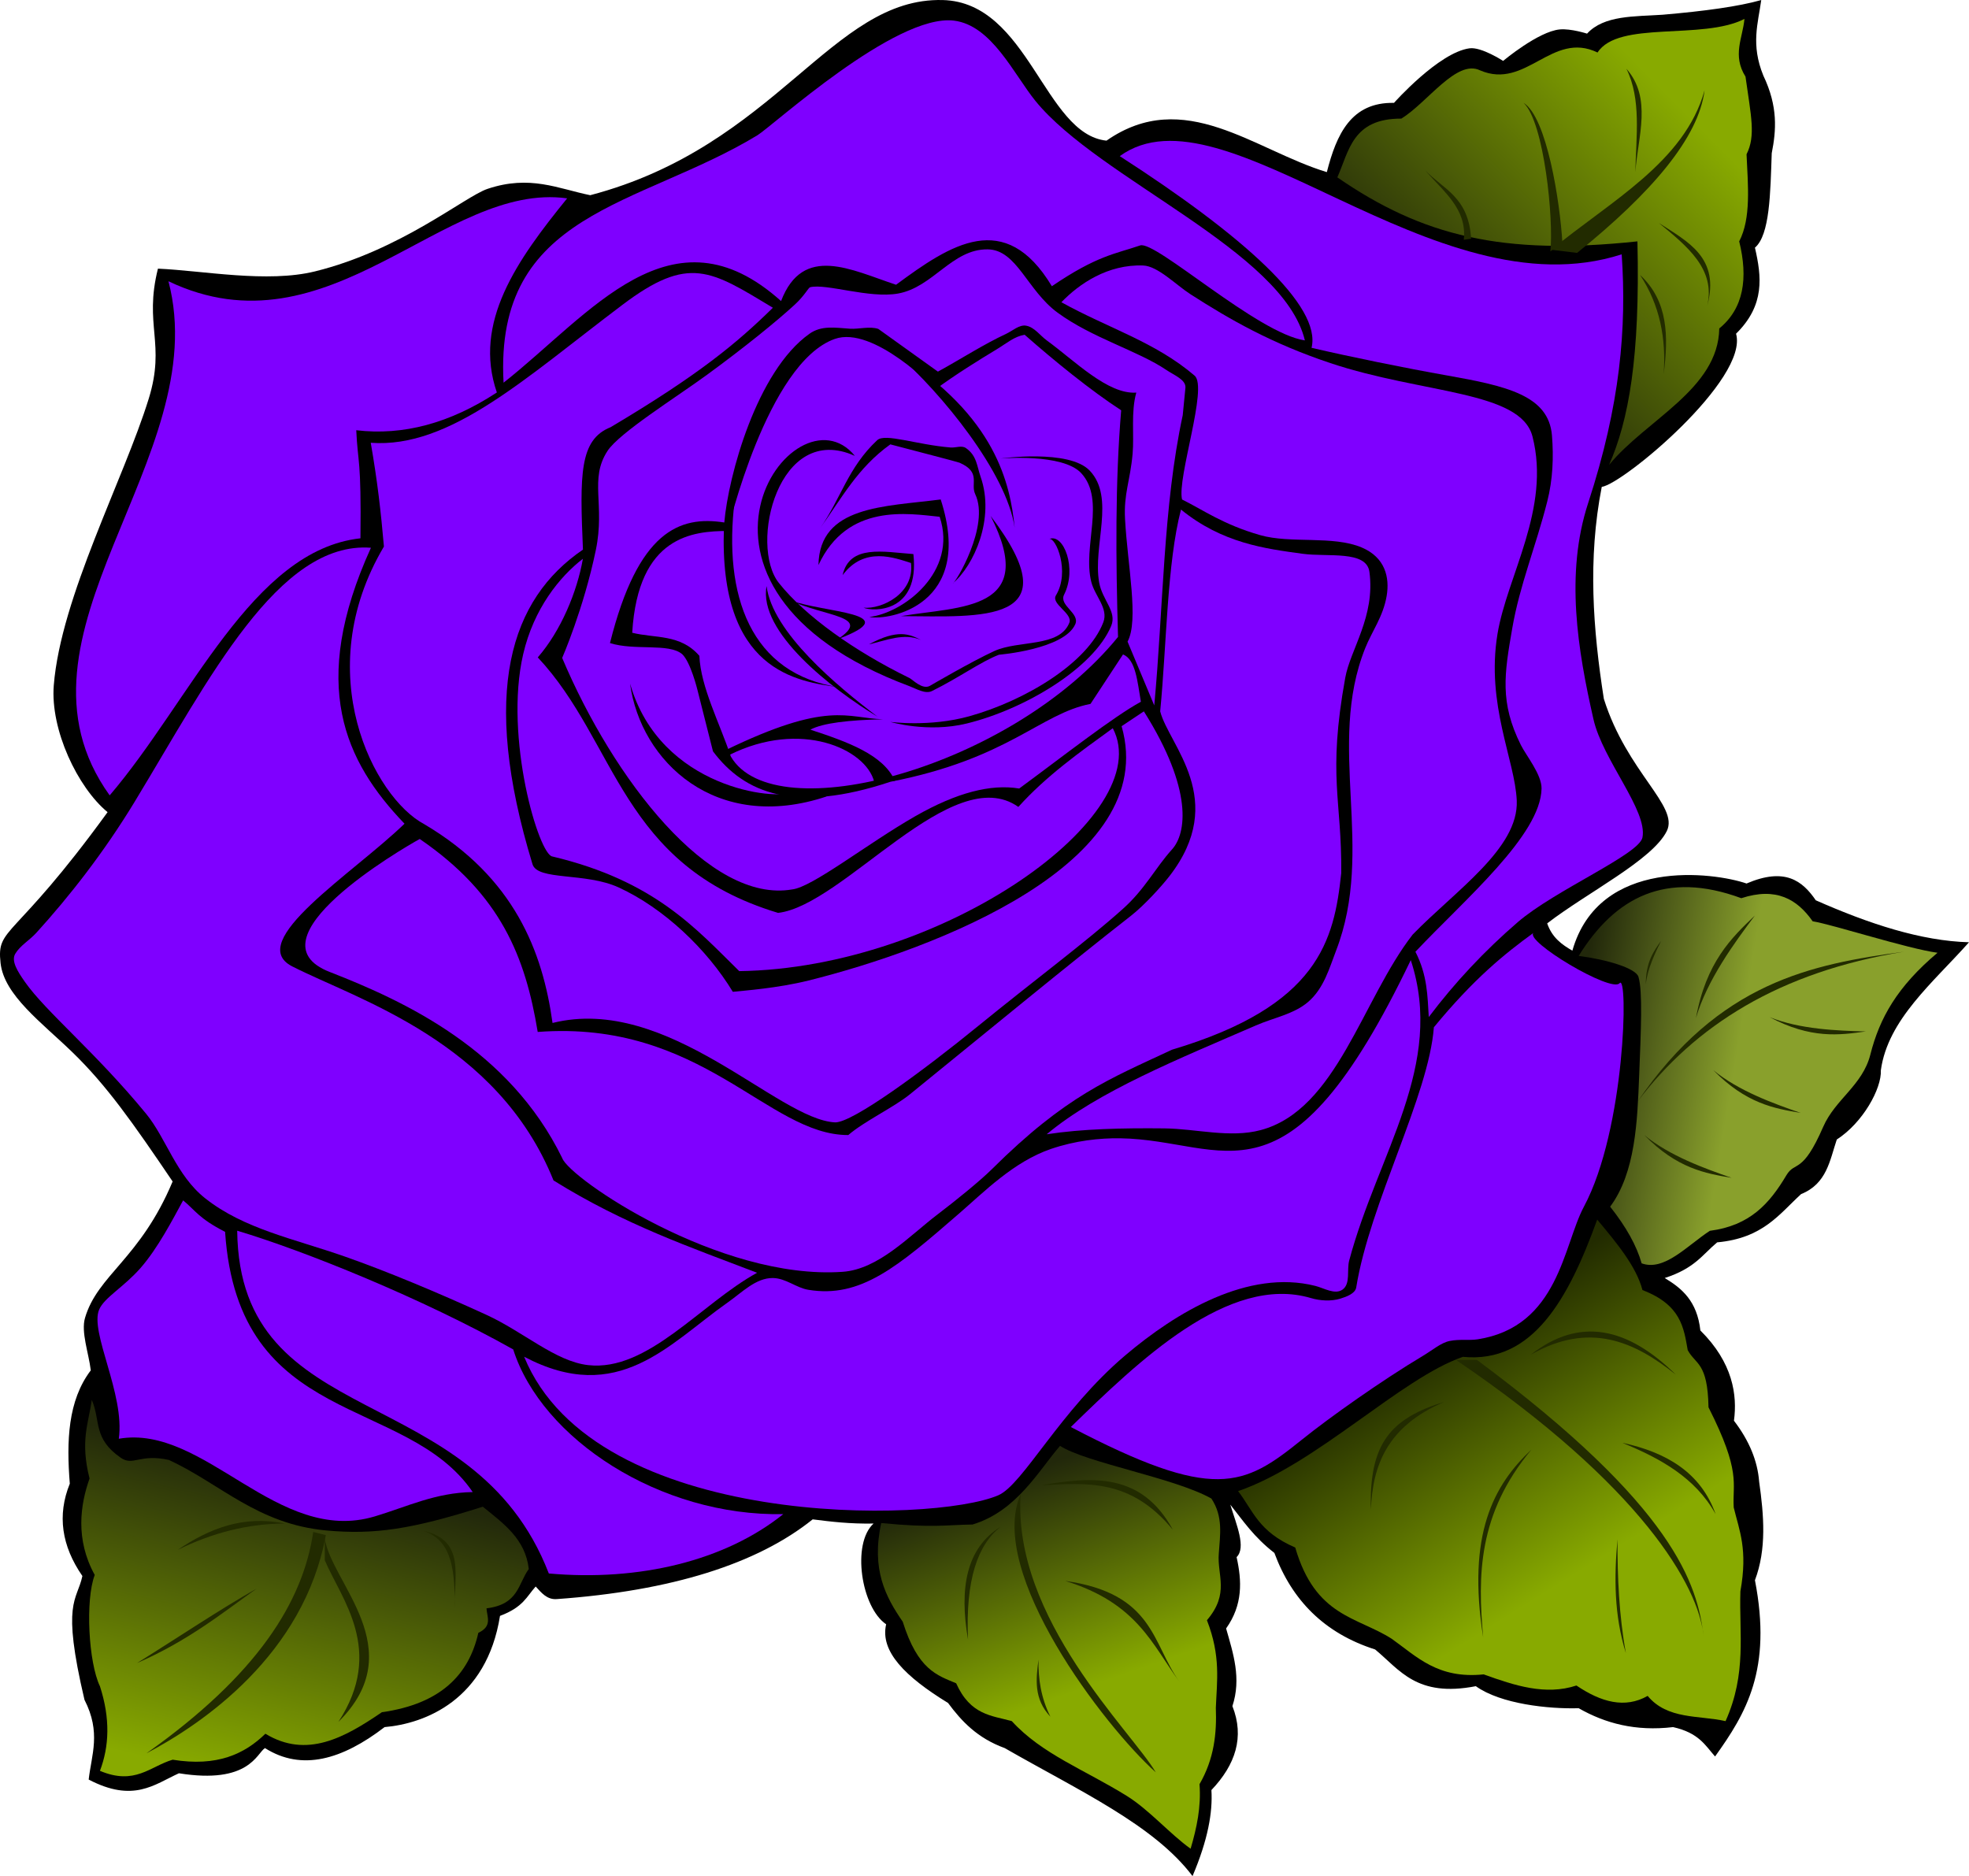
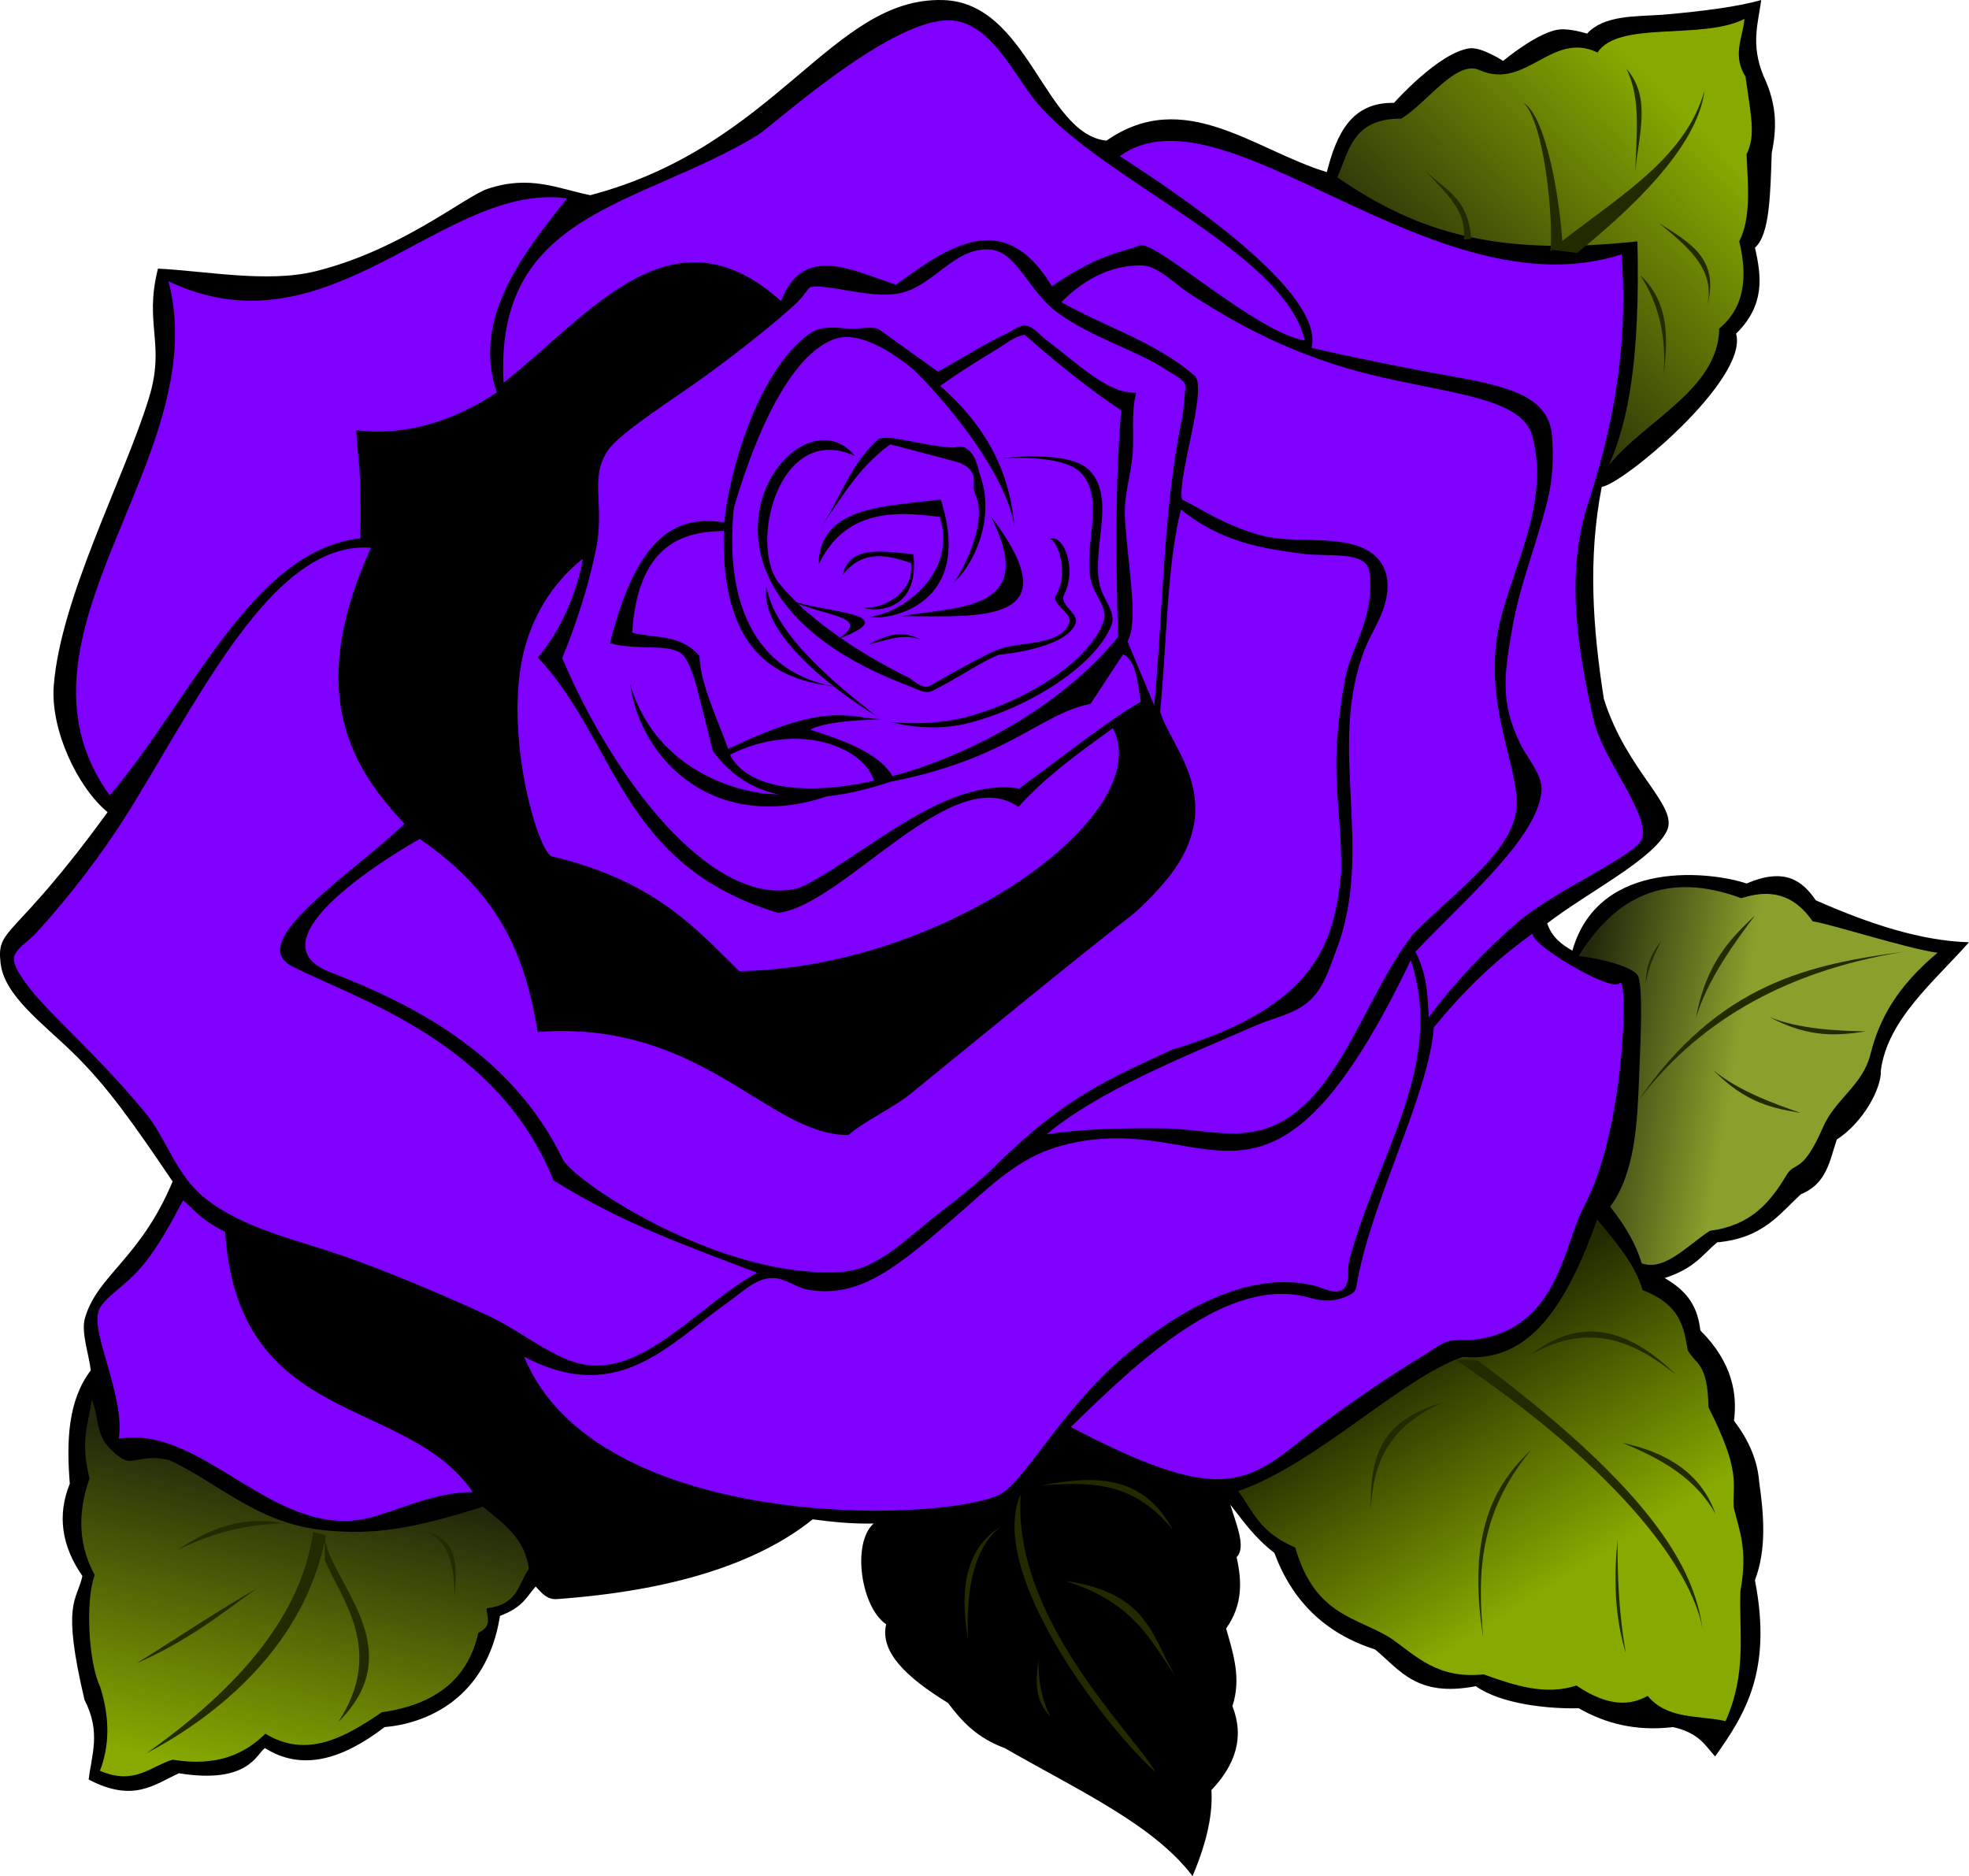
<svg xmlns="http://www.w3.org/2000/svg" xmlns:xlink="http://www.w3.org/1999/xlink" width="1992.728" height="1898.767">
  <defs>
    <filter color-interpolation-filters="sRGB" id="filter3186" />
    <linearGradient id="linearGradient4038">
      <stop stop-color="#22280b" id="stop4040" offset="0" />
      <stop stop-color="#88aa00" id="stop4042" offset="1" />
    </linearGradient>
    <linearGradient id="linearGradient4030">
      <stop stop-color="#22280b" id="stop4032" offset="0" />
      <stop stop-color="#88aa00" id="stop4034" offset="1" />
    </linearGradient>
    <linearGradient id="linearGradient4022">
      <stop stop-color="#22280b" id="stop4024" offset="0" />
      <stop stop-color="#89a02c" id="stop4026" offset="1" />
    </linearGradient>
    <linearGradient id="linearGradient4008">
      <stop stop-color="#88aa00" id="stop4010" offset="0" />
      <stop stop-color="#222b00" id="stop4012" offset="1" />
    </linearGradient>
    <linearGradient y2="0.209" x2="0.436" y1="0.665" x1="0.727" id="linearGradient4014" xlink:href="#linearGradient4008" />
    <linearGradient y2="0.668" x2="0.402" y1="0.585" x1="-0.042" id="linearGradient4028" xlink:href="#linearGradient4022" />
    <linearGradient y2="0.589" x2="0.635" y1="0.052" x1="0.469" id="linearGradient4036" xlink:href="#linearGradient4030" />
    <linearGradient y2="0.992" x2="0.391" y1="0.217" x1="0.602" id="linearGradient4044" xlink:href="#linearGradient4038" />
    <linearGradient y2="0.216" x2="0.839" y1="0.795" x1="0.287" id="linearGradient4052" xlink:href="#linearGradient4038" />
  </defs>
  <g>
    <title>Layer 1</title>
    <g display="inline" id="layer2">
      <path fill="#000000" id="path3051" d="m91.88,1386.921c-2.142,-17.699 -10.041,-38.782 -5.841,-53.096c12.815,-43.672 55.757,-59.579 88.671,-138.05c-40.434,-59.718 -66.708,-97.112 -101.185,-130.576c-31.206,-30.289 -69.298,-57.833 -72.949,-90.434c-4.194,-37.451 12.77,-21.205 108.294,-152.788c-30.415,-25.105 -58.038,-83.479 -54.447,-128.333c7.146,-89.259 70.995,-208.883 96.11,-290.156c17.325,-56.065 -5.035,-74.2 9.31,-131.589c45.698,1.997 110.471,14.741 159.055,2.747c86.845,-21.44 151.635,-75.771 174.389,-83.453c43.012,-14.522 71.618,-0.231 104.069,6.371c188.973,-49.733 244.246,-200.479 356.807,-197.518c86.838,2.284 102.653,135.787 165.661,142.298c78.698,-54.828 149.452,9.504 223.004,31.858c9.801,-38.359 24.583,-70.906 67.963,-70.087c0,0 45.3,-51.04 76.459,-55.22c11.99,-1.609 33.981,12.743 33.981,12.743c0,0 35.572,-29.834 57.344,-31.858c11.146,-1.036 27.61,4.248 27.61,4.248c17.235,-18.749 48.014,-17.181 76.459,-19.115c42.481,-3.64 77.143,-8.398 99.821,-14.867c-3.19,23.537 -10.739,44.895 2.124,76.459c15.013,31.415 13.048,55.553 8.495,78.582c-1.401,40.383 -1.867,82.636 -16.991,95.573c6.668,29.026 10.411,58.052 -19.115,87.078c13.02,45.848 -114.058,152.005 -135.927,155.041c-14.308,73.172 -8.864,144.148 2.124,214.509c23.372,74.333 76.259,108.423 63.716,133.803c-14.502,29.343 -80.696,62.316 -121.06,93.449c4.996,14.453 14.905,21.536 25.486,27.61c27.067,-95.096 143.557,-79.244 176.28,-67.963c38.78,-16.606 56.522,-2.824 70.087,16.991c54.119,23.913 106.564,41.13 155.041,42.477c-36.251,40.815 -82.139,78.126 -89.202,129.555c0.871,18.6 -18.248,53.113 -44.601,70.087c-7.113,21.219 -10.126,44.782 -36.106,55.22c-22.227,20.344 -38.557,44.619 -84.954,48.849c-14.993,12.486 -22.524,26.216 -53.096,36.106c17.271,10.369 32.803,23.172 36.106,53.096c32.961,32.605 37.487,65.553 33.982,91.326c15.748,20.531 23.896,41.061 25.486,61.592c4.863,34.32 7.65,68.294 -4.248,99.821c17.561,90.48 -9.029,134.685 -40.353,178.404c-10.017,-11.292 -16.317,-23.823 -42.477,-29.734c-38.07,4.5 -68.807,-3.833 -95.573,-19.115c-30.497,0.902 -78.985,-4.256 -104.069,-22.301c-60.012,11.639 -76.895,-16.534 -101.945,-37.167c-51.575,-16.439 -84.343,-50.117 -101.945,-97.697c-20.983,-16.283 -31.622,-32.566 -44.601,-48.849c6.263,20.458 16.251,43.4 6.372,53.096c5.368,24.07 6.46,48.141 -10.619,72.211c7.214,25.346 15.617,50.494 6.372,78.583c12.413,31.317 3.135,59.297 -21.239,84.954c1.372,22.573 -3.523,50.368 -19.115,87.078c-39.047,-51.764 -114.528,-86.216 -190.085,-129.555c-27.687,-10.078 -43.664,-27.181 -57.344,-45.663c-43.235,-26.548 -69.016,-52.034 -62.654,-79.644c-25.209,-17.06 -35.137,-81.516 -12.743,-101.945c-24.166,0.401 -42.972,-1.876 -61.592,-4.248c-56.121,45.052 -142.863,72.434 -259.11,80.706c-9.862,0.702 -15.481,-6.512 -21.238,-12.743c-9.157,10.173 -12.506,20.874 -36.106,29.734c-13.604,85.196 -76.071,109.069 -116.812,112.564c-42.94,32.944 -83.775,44.844 -121.06,21.239c-8.293,5.154 -15.961,36.929 -87.078,25.486c-25.081,11.416 -46,30.047 -91.326,6.372c2.836,-25.201 12.742,-47.575 -4.248,-80.706c-23.523,-99.844 -7.696,-99.523 -2.124,-125.307c-21.058,-30.449 -25.666,-61.584 -12.743,-93.449c-3.435,-43.21 -1.973,-84.1 21.239,-114.688z" />
    </g>
    <g display="inline" id="layer3">
      <path fill="url(#linearGradient4052)" id="path3054" d="m1353.448,179.511c11.917,-26.734 15.188,-59.643 64.778,-59.468c26.552,-16.327 55.88,-60.402 79.644,-48.849c46.652,20.108 72.764,-40.378 118.936,-18.053c21.073,-32.69 105.956,-12.212 148.67,-33.982c-1.715,19.124 -12.553,36.727 1.062,58.406c5.5,39.618 10.563,59.681 1.062,78.583c1.411,31.714 4.76,64.589 -7.433,88.14c9.143,37.315 4.632,67.801 -20.177,88.14c-1.006,61.514 -73.904,92.218 -111.502,138.05c19.687,-44.864 31.459,-108.286 28.672,-226.19c-136.378,14.541 -217.588,-5.36 -303.711,-64.777z" />
      <path fill="url(#linearGradient4028)" id="path3056" d="m1597.691,967.46c36.832,-59.402 88.187,-86.645 164.599,-58.406c35.362,-11.569 56.584,1.1 72.211,23.362c20.816,3.384 95.962,27.747 126.369,31.858c-40.786,34.336 -58.615,66.012 -67.963,103.007c-7.912,31.309 -35.574,45.18 -47.787,73.273c-21.189,48.741 -28.384,34.094 -37.167,48.849c-16.985,28.529 -36.706,50.998 -77.521,56.282c-23.008,15.035 -46.017,41.255 -69.025,32.92c-4.956,-17.699 -15.575,-36.813 -31.858,-57.344c25.661,-34.493 27.547,-86.56 29.365,-132.545c1.806,-45.688 3.641,-85.357 -0.693,-100.016c-2.591,-8.761 -31.871,-17.552 -60.53,-21.239z" />
      <path fill="url(#linearGradient4014)" id="path3058" d="m1616.452,1234.317c19.885,23.778 39.615,47.557 45.805,71.335c39.056,14.988 41.801,38.045 45.805,60.823c8.059,14.808 20.221,12.177 21.025,57.819c33.337,65.919 24.057,76.687 25.53,101.371c5.649,23.432 14.419,42.404 6.758,84.851c-1.388,42.816 6.612,83.071 -15.018,131.407c-27.25,-6.088 -58.818,-1.382 -78.844,-25.531c-22.923,13.075 -47.165,6.377 -72.086,-10.512c-31.288,10.297 -62.575,0.034 -93.862,-11.263c-46.462,4.813 -67.652,-17.944 -93.111,-36.043c-35.106,-22.443 -77.206,-22.157 -97.616,-92.36c-37.338,-16.012 -42.61,-37.368 -57.819,-57.068c79.43,-27.357 164.88,-114.385 227.521,-135.912c70.699,6.903 106.824,-58.633 135.912,-138.916z" />
-       <path fill="url(#linearGradient4036)" id="path3060" d="m1072.804,1463.34c27.047,17.267 116.142,32.427 153.183,53.313c12.213,18.522 8.718,37.044 7.509,55.566c-1.905,22.002 11.301,40.226 -12.014,67.58c14.222,36.547 10.063,61.606 9.011,88.606c0.978,25.781 -1.595,51.562 -16.52,77.342c1.757,22.966 -2.826,44.347 -9.011,65.328c-20.895,-14.906 -41.952,-39.374 -64.443,-53.367c-42.456,-26.415 -86.177,-42.452 -116.522,-75.787c-20.284,-5.713 -41.758,-5.869 -56.317,-38.296c-19.225,-8.135 -38.72,-13.441 -54.064,-62.324c-17.437,-25.293 -31.956,-52.878 -21.776,-99.869c52.285,5.107 65.608,1.866 92.36,1.502c44.738,-13.441 66.898,-54.542 88.606,-79.595z" />
      <path fill="url(#linearGradient4044)" id="path3062" d="m92.886,1416.785c-3.238,23.689 -11.971,41.099 -2.253,79.595c-9.359,26.332 -14.657,61.527 5.256,97.616c-9.702,25.161 -6.312,88.714 5.256,112.634c10.599,32.774 9.41,60.832 0,85.602c35.459,14.982 50.781,-4.555 73.588,-11.263c45.068,7.317 72.703,-5.704 93.862,-26.281c41.808,25.383 80.022,4.056 117.891,-21.776c59.523,-8.432 88.086,-37.918 97.616,-80.346c14.459,-6.797 8.781,-16.11 8.26,-24.78c32.784,-4.007 31.843,-24.877 42.801,-39.797c-3.4,-30.45 -25.722,-46.183 -46.555,-63.075c-72.331,23.024 -110.109,28.492 -158.439,24.029c-69.686,-6.435 -106.906,-47.124 -159.19,-71.335c-29.502,-6.593 -36.211,6.513 -48.808,-2.253c-28.276,-19.677 -20.051,-37.058 -29.285,-58.57z" />
    </g>
    <g display="inline" id="layer4">
      <path fill="#7f00ff" id="path3065" d="m185.329,1214.889c12.5,10.205 15.626,18.066 42.477,31.858c13.224,199.17 183.199,164.537 250.615,263.358c-37.634,0.519 -66.906,14.973 -99.07,24.606c-98.812,29.595 -172.1,-93.645 -259.11,-78.583c6.399,-45.046 -29.74,-107.899 -19.866,-130.799c5.266,-12.213 24.795,-22.538 41.907,-42.067c17.45,-19.914 32.536,-49.098 43.047,-68.373z" />
-       <path fill="#7f00ff" id="path3067" d="m240.061,1245.581c2.256,206.262 238.73,148.476 315.376,346.914c91.79,8.188 178.404,-12.896 237.283,-60.072c-124.456,2.428 -244.529,-76.058 -273.326,-166.699c-91.953,-51.633 -210.92,-99.683 -279.333,-120.143z" />
      <path fill="#7f00ff" id="path3069" d="m530.455,1373.116c71.924,175.909 414.272,168.893 479.99,140.174c24.924,-10.892 62.154,-85.345 128.292,-141.473c51.523,-43.724 124.538,-87.627 192.545,-70.35c8.792,2.234 19.777,9.202 27.474,3.685c8.252,-5.916 4.131,-19.784 6.711,-29.433c29.03,-108.581 97.256,-197.781 62.314,-304.012c-125.575,261.827 -186.273,181.857 -294.136,180.336c-20.74,-0.293 -45.268,2.315 -70.105,10.811c-37.549,12.844 -67.846,43.601 -92.764,65.22c-62.735,54.429 -99.819,86.038 -152.753,77.303c-12.266,-2.024 -22.807,-11.776 -35.893,-11.906c-17.155,-0.171 -31.136,14.547 -45.585,24.698c-59.551,41.835 -110.691,105.297 -206.092,54.947z" />
      <path fill="#7f00ff" id="path3071" d="m1083.719,1444.265c145.032,75.976 174.83,60.359 233.351,13.21c29.174,-23.505 82.051,-60.792 122.948,-85.211c9.887,-5.904 18.3,-13.282 27.057,-15.077c10.138,-2.078 19.782,-0.339 28.407,-1.691c82.04,-12.858 86.601,-95.153 107.52,-134.236c42.109,-78.674 45.009,-236.933 36.105,-226.19c-8.362,10.089 -96.787,-42.882 -87.078,-50.973c-29.429,21.362 -60.277,46.271 -100.883,95.573c-5.176,69.191 -64.79,177.842 -78.583,263.358c-0.987,6.119 -9.74,9.353 -15.965,11.27c-9.485,2.921 -20.643,2.198 -29.77,-0.515c-83.51,-24.831 -175.276,64.542 -243.109,130.482z" />
      <path fill="#7f00ff" id="path3073" d="m766.2,1288.162c-66.8,-25.684 -133.67,-48.398 -206.01,-93.45c-56.76,-140.99 -198.79,-183.102 -264.42,-216.632c-48.91,-24.99 61.38,-93.84 113.63,-144.42c-60.42,-62.97 -97.05,-140.55 -33.99,-279.29c-93.68,-6.99 -164.04,133.24 -239.03,256.93c-31.24,51.54 -66.8,96.69 -99.58,132.74c-7.05,7.75 -16.5,12.98 -21.38,21.3c-4.28,7.3 2.28,17.69 9.83,28.48c20.99,30 71.53,71.2 122.51,133.258c20.52,24.974 30.54,62.468 59.87,85.687c39.38,31.177 89.86,40.877 141.97,59.174c41.32,14.509 93.13,36.076 142.61,58.744c37.56,17.21 69.95,47.185 103.02,50.928c60.29,6.824 114.06,-62.225 170.97,-93.449l0,0z" />
      <path fill="#7f00ff" id="path3075" d="m110.994,804.985c81.696,-95.436 144.298,-248.154 253.8,-260.172c0.971,-81.816 -2.706,-75.316 -4.248,-109.378c47.433,5.664 94.865,-7.079 142.298,-38.229c-24.396,-70.831 20.38,-133.977 71.149,-196.456c-125.029,-17.359 -240.372,161.681 -403.532,83.892c47.232,179.688 -175.798,358.545 -59.468,520.344z" />
      <path fill="#7f00ff" id="path3077" d="m509.633,387.307c-9.567,-173.447 137.193,-177.819 256.752,-250.316c15.567,-9.439 139.776,-123.395 199.042,-116.121c38.363,4.708 60.688,54.483 82.6,81.407c64.463,79.208 250.942,151.577 272.573,242.229c-47.84,-6.929 -151.177,-101.437 -166.699,-96.115c-25.035,8.584 -43.626,10.139 -89.356,41.299c-47.429,-78.787 -102.414,-42.349 -157.688,-1.502c-45.243,-14.907 -94.183,-41.524 -116.389,16.52c-110.725,-99.394 -192.857,13.278 -280.835,82.599z" />
      <path fill="#7f00ff" id="path3079" d="m1445.999,1029.323c26.522,-35.15 56.532,-67.129 89.985,-95.979c37.733,-32.541 122.9,-68.489 126.273,-85.738c5.349,-27.352 -40.178,-78.302 -49.573,-119.592c-15.961,-70.147 -28.819,-147.207 -5.367,-218.944c32.558,-99.592 39.058,-177.418 33.915,-251.668c-190.562,61.401 -402.11,-176.155 -507.97,-99.376c124.718,80.364 204.523,151.715 194.095,193.989c39.305,9.175 94.488,20.429 137.252,28.002c59.964,10.618 102.695,20.154 106.038,60.604c1.816,21.975 0.893,44.695 -4.718,66.78c-11.898,46.83 -27.775,84.238 -35.451,128.501c-8,46.134 -12.811,74.989 8.733,118.148c5.279,10.574 21.153,29.915 20.923,43.998c-0.769,47.159 -77.512,112.029 -127.652,165.197c12.246,23.961 12.17,44.842 13.516,66.079z" />
      <path fill="#7f00ff" id="path3081" d="m1074.161,305.88c18.093,-18.734 47.045,-38.529 82.83,-37.167c14.802,0.563 33.227,19.7 47.826,29.082c39.708,25.517 81.744,49.675 141.552,69.676c93.462,31.255 192.692,27.792 204.596,74.337c18.667,72.987 -25.782,141.145 -35.446,199.94c-11.748,71.48 17.811,127.656 19.517,168.548c2.02,48.414 -62.076,91.038 -105.324,135.54c-51.25,65.988 -76.947,177.36 -153.786,197.905c-31.209,8.345 -65.389,-1.4 -97.712,-1.729c-42.061,-0.428 -82.833,0.432 -118.921,5.977c52.001,-43.486 133.578,-76.217 211.757,-110.184c17.863,-7.761 38.278,-11.351 52.663,-23.619c16.202,-13.818 21.707,-34.565 28.426,-51.961c39.995,-103.537 -10.108,-206.967 29.535,-306.295c6.78,-16.988 18.142,-31.865 21.683,-52.709c3.212,-18.905 -1.507,-39.057 -25.212,-49.117c-29.12,-12.358 -71.906,-3.69 -102.677,-12.469c-37.471,-10.691 -57.822,-25.557 -79.187,-36.112c-5.206,-21.866 26.488,-113.52 12.743,-125.307c-39.866,-34.187 -88.001,-48.26 -134.865,-74.335z" />
      <path fill="#7f00ff" id="path3083" d="m1195.2,515.711c-14.166,54.959 -14.398,135.462 -21.025,204.243c8.693,34.275 69.437,89.356 9.261,166.903c-7.976,10.278 -25.439,29.514 -38.964,40.086c-64.916,50.747 -138.6,111.574 -223.515,180.512c-16.587,13.466 -46.165,27.241 -62.436,41.312c-81.322,0.312 -148.114,-116.887 -314.326,-104.351c-12.467,-75.662 -37.234,-139.055 -119.415,-195.308c-18.582,10.257 -175.711,101.924 -90.832,134.706c75.678,29.523 181.254,78.292 235.003,188.179c7.039,20.477 159.14,124.02 283.913,115.186c36.48,-2.583 67.877,-36.747 96.04,-58.118c17.767,-13.482 42.969,-33.868 54.893,-45.711c75.36,-74.843 118.896,-91.232 182.39,-120.988c148.646,-44.308 164.031,-110.826 171.204,-178.713c0.715,-74.864 -14.043,-97.444 4.078,-197.771c5.139,-28.455 30.547,-62.085 24.456,-107.092c-2.986,-22.062 -42.17,-14.856 -67.542,-18.307c-38.1,-5.183 -81.252,-10.67 -123.186,-44.768z" />
-       <path fill="#7f00ff" id="path3085" d="m1157.655,719.954l-22.527,15.018c39.841,139.161 -190.661,226.002 -316.774,257.384c-31.596,7.862 -65.597,10.253 -76.695,11.437c-26.472,-43.566 -69.988,-84.688 -115.429,-105.579c-33.853,-15.563 -82.155,-6.671 -87.312,-23.575c-53.313,-174.744 -22.117,-268.41 51.061,-318.38c-3.21,-76.001 -3.688,-111.218 27.981,-123.886c90.015,-53.489 128.327,-85.622 164.248,-120.906c-62.722,-37.709 -84.843,-54.028 -152.591,-2.71c-97.579,73.512 -174.095,145.349 -254.394,139.373c6.879,39.668 10.24,69.689 13.334,105.019c-75.867,127.907 -9.874,254.156 40.73,280.942c91.393,53.965 120,129.387 129.905,201.24c116.731,-29.147 227.734,97.911 286.091,100.62c17.851,0.135 88.83,-52.01 144.705,-97.574c56.151,-45.79 109.119,-85.083 146.268,-118.377c22.655,-20.2 32.931,-41.59 49.933,-60.378c14.365,-15.873 21.698,-60.026 -28.534,-139.667z" />
      <path fill="#7f00ff" id="path3087" d="m589.923,565.521c-23.505,18.052 -49.794,50.567 -60.458,96.652c-19.531,84.402 16.022,203.535 29.656,204.674c103.665,24.706 145.37,73.251 189.03,116.011c206.935,-2.831 424.063,-158.581 378.046,-245.836c-33.616,24.35 -67.462,48.414 -95.573,79.645c-66.57,-47.168 -176.896,99.667 -243.181,107.255c-159.774,-48.193 -162.396,-172.253 -243.181,-258.579c23.399,-26.851 39.815,-66.35 45.663,-99.821z" />
      <path fill="#7f00ff" id="path3089" d="m1141.14,649.37c11.65,-21.46 0,-77.1 -2.54,-124c-1.41,-25.82 5.19,-38.52 7.65,-65.99c1.71,-19.02 -1.82,-42.28 3.75,-62.03c-28.77,2.04 -62.27,-32.2 -90.59,-52.81c-6.89,-5.01 -12.41,-13.31 -20.78,-14.89c-7.05,-1.33 -13.62,5.08 -20.43,8.25c-22.99,10.72 -45.98,25.64 -68.98,38.22l-60.35,-43.25c-8.91,-2.93 -19.69,0.43 -28.7,-0.19c-15.47,-1.06 -28.82,-3.49 -41.02,5.17c-53.29,37.83 -82.06,143.85 -86.12,190.96c-45.23,-7.08 -87.3,8.49 -115.7,122.04c24.86,7.91 59.38,-0.21 73,11.15c8.65,7.97 15.55,36.34 15.55,36.34l15.69,62.07c31.83,42.56 82.85,63.01 179.56,30.82c119.84,-23.43 151.43,-68.85 202.54,-78.84l32.88,-50.04c12.94,5.11 14.62,27.91 18.09,47.91c-28.08,15.22 -79.53,55.75 -123.14,87.79c-28.68,-4.77 -63.26,4.08 -105.07,27.96c-48.74,27.85 -104.25,71.95 -124.7,74.16c-83.76,14.56 -181.01,-111.73 -232.78,-234.28c0,0 21.78,-49.86 34.07,-109.21c9.55,-46.13 -6.87,-71.61 11.78,-100.25c11.92,-18.33 69.26,-54.11 100.62,-77.02c37.52,-27.39 70.41,-54.06 88.85,-71.01c10.26,-9.43 13.81,-17.25 15.65,-17.7c16.43,-3.99 59.6,11.57 88.84,6.41c35.51,-6.26 54.7,-45.12 90.75,-44.74c29.64,0.31 39.82,41.33 70.83,64.08c34.95,25.63 81.36,38.57 110.12,58.02c7.98,5.39 20.05,9.9 19.25,18.09l-2.72,27.7c-19.99,92.71 -19.57,195.61 -28.82,293.69l-27.03,-64.58z" />
      <path fill="#7f00ff" id="path3091" d="m946.73,394.02c20.912,-15.365 43.561,-29.334 61.403,-40.135c11.217,-6.79 18.285,-13.291 28.861,-15.086c29.557,26.059 66.893,56.447 97.697,76.459c-6.128,73.081 -5.478,150.682 -3.186,229.376c-107.75,132.444 -347.864,196.599 -391.851,121.06c-11.404,-34.178 -30.504,-70.28 -31.858,-101.945c-19.299,-22.327 -44.854,-17.547 -67.963,-23.362c5.939,-98.304 61.713,-102.881 96.635,-103.007c0,0 39.84,-170.03 108.316,-194.333c39.259,-13.933 101.945,50.973 101.945,50.973z" />
    </g>
    <g id="layer5">
      <path fill="#222b00" id="path3094" d="m1570.08,252.78c59.53,-49.09 134.9,-88.68 155.04,-161.41c-6.03,48.08 -53.67,103.79 -129.02,164.6l-26.02,-3.19z" />
      <path fill="#222b00" id="path3096" d="m1488.84,241.63c-2.49,-42.36 -28.14,-49.99 -46.19,-69.02c17.7,20.97 42.3,38.49 38.76,70.09l7.43,-1.07z" />
      <path fill="#222b00" d="m1581.23,245.88c-2.49,-42.37 -15.93,-127.51 -39.29,-141.77c20.88,19.38 30.62,118.67 27.08,150.27l12.21,-8.5z" id="path3098" />
      <path fill="#222b00" id="path3100" d="m1646.009,69.601c26.184,29.6 11.697,68.443 9.026,104.6c0.778,-36.129 6.207,-73.808 -9.026,-104.6z" />
      <path fill="#222b00" id="path3102" d="m1678.928,225.705c28.451,23.464 57.638,46.637 48.849,83.892c13.402,-49.031 -19.869,-64.939 -48.849,-83.892z" />
      <path fill="#222b00" id="path3104" d="m1659.814,278.27c20.011,30.439 26.517,64.254 23.893,100.352c4.884,-37.734 4.802,-73.812 -23.893,-100.352z" />
      <path fill="#222b00" id="path3106" d="m1657.159,1115.068c58.121,-77.109 143.702,-131.335 269.729,-151.855c-93.796,12.726 -187.04,30.835 -269.729,151.855z" />
      <path fill="#222b00" d="m1716.378,1030.373c11.284,-38.535 38.914,-76.146 59.63,-103.746c-23.657,22.442 -49.34,47.211 -59.63,103.746z" id="path3108" />
      <path fill="#222b00" id="path3110" d="m1665.632,996.328c1.572,-15.58 9.477,-31.975 15.447,-44.037c-7.466,10.295 -15.543,21.627 -15.447,44.037z" />
      <path fill="#222b00" id="path3112" d="m1790.904,1029.416c30.629,12.392 69.007,13.763 97.396,14.486c-26.561,3.809 -55.658,7.737 -97.396,-14.486z" />
      <path fill="#222b00" d="m1733.889,1083.021c25.432,21.093 61.589,34.033 88.423,43.326c-26.466,-4.421 -55.385,-9.497 -88.423,-43.326z" id="path3114" />
-       <path fill="#222b00" id="path3116" d="m1664.056,1148.725c25.432,21.093 61.589,34.033 88.423,43.326c-26.466,-4.421 -55.385,-9.497 -88.423,-43.326z" />
      <path fill="#222b00" id="path3118" d="m1494.68,1376.302c200.95,149.114 223.22,228.124 229.38,279.286c-4.77,-49.817 -62.74,-151.887 -250.61,-279.286l21.23,0z" />
      <path fill="#222b00" id="path3120" d="m1549.374,1370.992c49.597,-38.939 98.363,-27.193 146.546,20.177c-42.091,-33.756 -87.606,-53.814 -146.546,-20.177z" />
      <path fill="#222b00" id="path3122" d="m1641.761,1460.194c38.642,15.833 74.091,35.353 94.511,72.211c-15.008,-42.137 -49.848,-62.553 -94.511,-72.211z" />
      <path fill="#222b00" id="path3124" d="m1636.982,1557.891c-3.444,38.406 -3.518,76.813 8.495,115.219c-6.933,-38.406 -8.601,-76.813 -8.495,-115.219z" />
      <path fill="#222b00" id="path3126" d="m1549.904,1467.096c-54.331,65.131 -54.447,127.741 -48.848,190.085c-16.513,-104.566 10.604,-154.316 48.848,-190.085z" />
      <path fill="#222b00" id="path3128" d="m1461.764,1418.779c-53.928,16.577 -76.367,41.822 -74.335,108.847c1.726,-44.351 16.366,-84.182 74.335,-108.847z" />
      <path fill="#222b00" id="path3130" d="m1033.007,1512.148c-8.762,125.812 113.14,241.108 136.663,281.586c-52.086,-46.632 -171.473,-202.848 -136.663,-281.586z" />
      <path fill="#222b00" id="path3132" d="m1054.032,1503.138c51.297,-8.761 101.276,-13.043 132.908,45.054c-42.97,-52.347 -87.996,-47.101 -132.908,-45.054z" />
      <path fill="#222b00" id="path3134" d="m1078.06,1600.003c73.043,22.542 87.928,64.469 115.638,102.122c-27.853,-38.443 -25.417,-89.359 -115.638,-102.122z" />
      <path fill="#222b00" id="path3136" d="m1051.028,1679.598c-0.375,19.273 2.409,38.546 12.014,57.819c-16.99,-17.974 -14.584,-37.889 -12.014,-57.819z" />
      <path fill="#222b00" id="path3138" d="m1012.732,1545.188c-35.033,21.668 -41.98,62.486 -33.039,114.136c-2.687,-60.176 9.71,-95.985 33.039,-114.136z" />
      <path fill="#222b00" id="path3140" d="m317.01,1550.457c-10.4,70.866 -56.71,144.723 -168.85,224.067c56.63,-29.72 159.47,-99.808 181.59,-220.881l-12.74,-3.186z" />
      <path fill="#222b00" id="path3142" d="m328.69,1579.129c16.73,39.364 61.13,91.121 13.8,163.537c74.36,-73.523 -7.71,-140.993 -13.8,-185.837l0,22.3z" />
      <path fill="#222b00" id="path3144" d="m428.51,1549.396c43.988,9.51 30.069,47.973 31.858,78.583c-0.193,-34.725 -1.186,-68.795 -31.858,-78.583z" />
      <path fill="#222b00" id="path3146" d="m259.664,1607.801c-38.878,22.128 -77.37,48.151 -121.06,75.397c51.404,-22.353 86.189,-50.49 121.06,-75.397z" />
      <path fill="#222b00" id="path3148" d="m288.336,1541.962c-37.561,0.115 -73.587,9.445 -108.316,26.548c31.942,-21.637 66.514,-35.197 108.316,-26.548z" />
    </g>
    <g id="layer6">
      <path fill="#000000" fill-rule="nonzero" id="path3157" d="m799.85,801.55c-11.85,8.58 -131.54,-2.43 -162.19,-109.63c10.62,78.59 86.74,151.7 198.98,114.14l-36.79,-4.51z" />
      <path fill="#000000" fill-rule="nonzero" id="path3159" d="m738.28,764.01c72.07,-35.91 137.74,-6.09 146.42,27.03l21.03,-0.75c-11.67,-26.45 -47.92,-39.46 -85.61,-51.81c12.59,-6.76 39.01,-9.75 73.59,-10.51c-36.76,-1.08 -55.1,-19.44 -159.94,31.53l4.51,4.51z" />
      <path fill="#000000" fill-rule="nonzero" id="path3161" d="m850.16,695.678c-43.736,-5.838 -122.739,-16.349 -117.515,-161.818l10.888,-27.408c-11.719,95.617 15.588,176.268 106.627,189.226z" />
      <path fill="#000000" fill-rule="nonzero" id="path3163" d="m775.821,593.181c5.875,46.698 71.2,101.079 112.259,132.158c-45.92,-27.723 -120.888,-85.776 -112.259,-132.158z" />
      <path fill="#000000" fill-rule="nonzero" id="path3165" d="m1012.564,464.079c0,0 63.063,-5.568 81.768,14.867c24.841,27.138 1.133,74.225 10.088,109.909c3.649,14.539 17.555,26.879 12.212,40.884c-15.784,41.379 -79.337,79.472 -135.598,95.158c-39.99,11.15 -79.973,5.725 -79.973,5.725c0,0 37.728,11.269 77.151,1.669c58.581,-14.265 128.601,-56.008 146.384,-98.835c6.038,-14.54 -9.038,-26.014 -12.212,-44.07c-6.55,-37.261 16.515,-85.681 -9.557,-113.095c-20.924,-22.001 -90.264,-12.212 -90.264,-12.212z" />
      <path fill="#000000" fill-rule="nonzero" id="path3167" d="m1061.912,545.499c6.583,-1.881 21.326,32.984 6.758,57.068c-5.33,8.812 17.327,18.215 13.516,27.783c-9.996,25.093 -51.262,17.334 -75.84,28.534c-22.522,10.263 -65.328,35.292 -65.328,35.292c-7.62,4.116 -17.386,-6.394 -20.554,-7.941c-55.473,-27.089 -105.274,-62.429 -132.149,-96.134c-30.617,-38.399 -0.548,-163.684 76.863,-128.702c-60.96,-74.953 -213.017,132.924 55.428,233.147c6.551,2.446 15.811,8.165 22.477,4.887c27.47,-13.512 50.034,-30.073 67.956,-36.794c0,0 65.831,-5.396 77.155,-30.787c5.036,-11.292 -16.827,-18.994 -11.264,-30.036c13.322,-26.439 -0.499,-62.295 -15.018,-56.317z" />
      <path fill="#000000" fill-rule="nonzero" id="path3169" d="m828.32,571.865c29.217,-62.936 90.828,-52.043 122.653,-48.849c18.673,55.581 -36.59,97.487 -71.149,101.414c19.292,3.894 106.964,-11.449 72.211,-118.936c-56.714,7.403 -122.624,6.058 -123.714,66.37z" />
      <path fill="#000000" fill-rule="nonzero" d="m852.751,582.117c21.988,-29.692 52.955,-17.404 69.21,-12.325c3.779,30.992 -29.538,46.923 -47.985,45.265c9.645,4.099 57.017,5.499 50.417,-54.29c-30.374,-2.221 -64.607,-9.99 -71.643,21.35z" id="path3171" />
      <path fill="#000000" fill-rule="nonzero" id="path3173" d="m829.913,534.697c21.176,-30.03 28.147,-61.416 57.875,-89.202c7.87,-7.356 39.632,4.612 74.336,7.413c5.091,0.411 11.158,-2.378 15.396,0.551c11.1,7.671 11.135,18.318 14.906,29.079c14.758,42.115 -6.75,89.909 -28.18,107.909c2.391,0.217 37.917,-58.384 22.727,-90.33c-5.083,-10.69 6.298,-22.056 -15.824,-31.792c-1.862,-0.82 -42.288,-11.28 -70.087,-18.584c-33.342,23.917 -48.88,54.117 -71.149,84.954z" />
      <path fill="#000000" fill-rule="nonzero" id="path3175" d="m907.434,358.152c100.672,63.351 114.964,131.59 119.467,176.014c-7.955,-55.592 -74.528,-136.97 -119.467,-176.014z" />
      <path fill="#000000" fill-rule="nonzero" id="path3177" d="m1002.592,522.222c83.715,110.238 -9.739,101.669 -90.858,101.371c60.3,-10.095 139.778,-5.05 90.858,-101.371z" />
      <path fill="#000000" fill-rule="nonzero" id="path3179" d="m847.907,646.87c71.319,-26.932 -14.729,-26.25 -49.559,-39.797c36.814,17.504 85.199,16.056 49.559,39.797z" />
      <path fill="#000000" fill-rule="nonzero" id="path3181" d="m879.445,652.126c17.521,-3.941 35.042,-11.793 52.563,-4.505c-11.579,-5.761 -23.373,-11.258 -52.563,4.505z" />
    </g>
    <g filter="url(#filter3186)" id="layer7" />
  </g>
</svg>